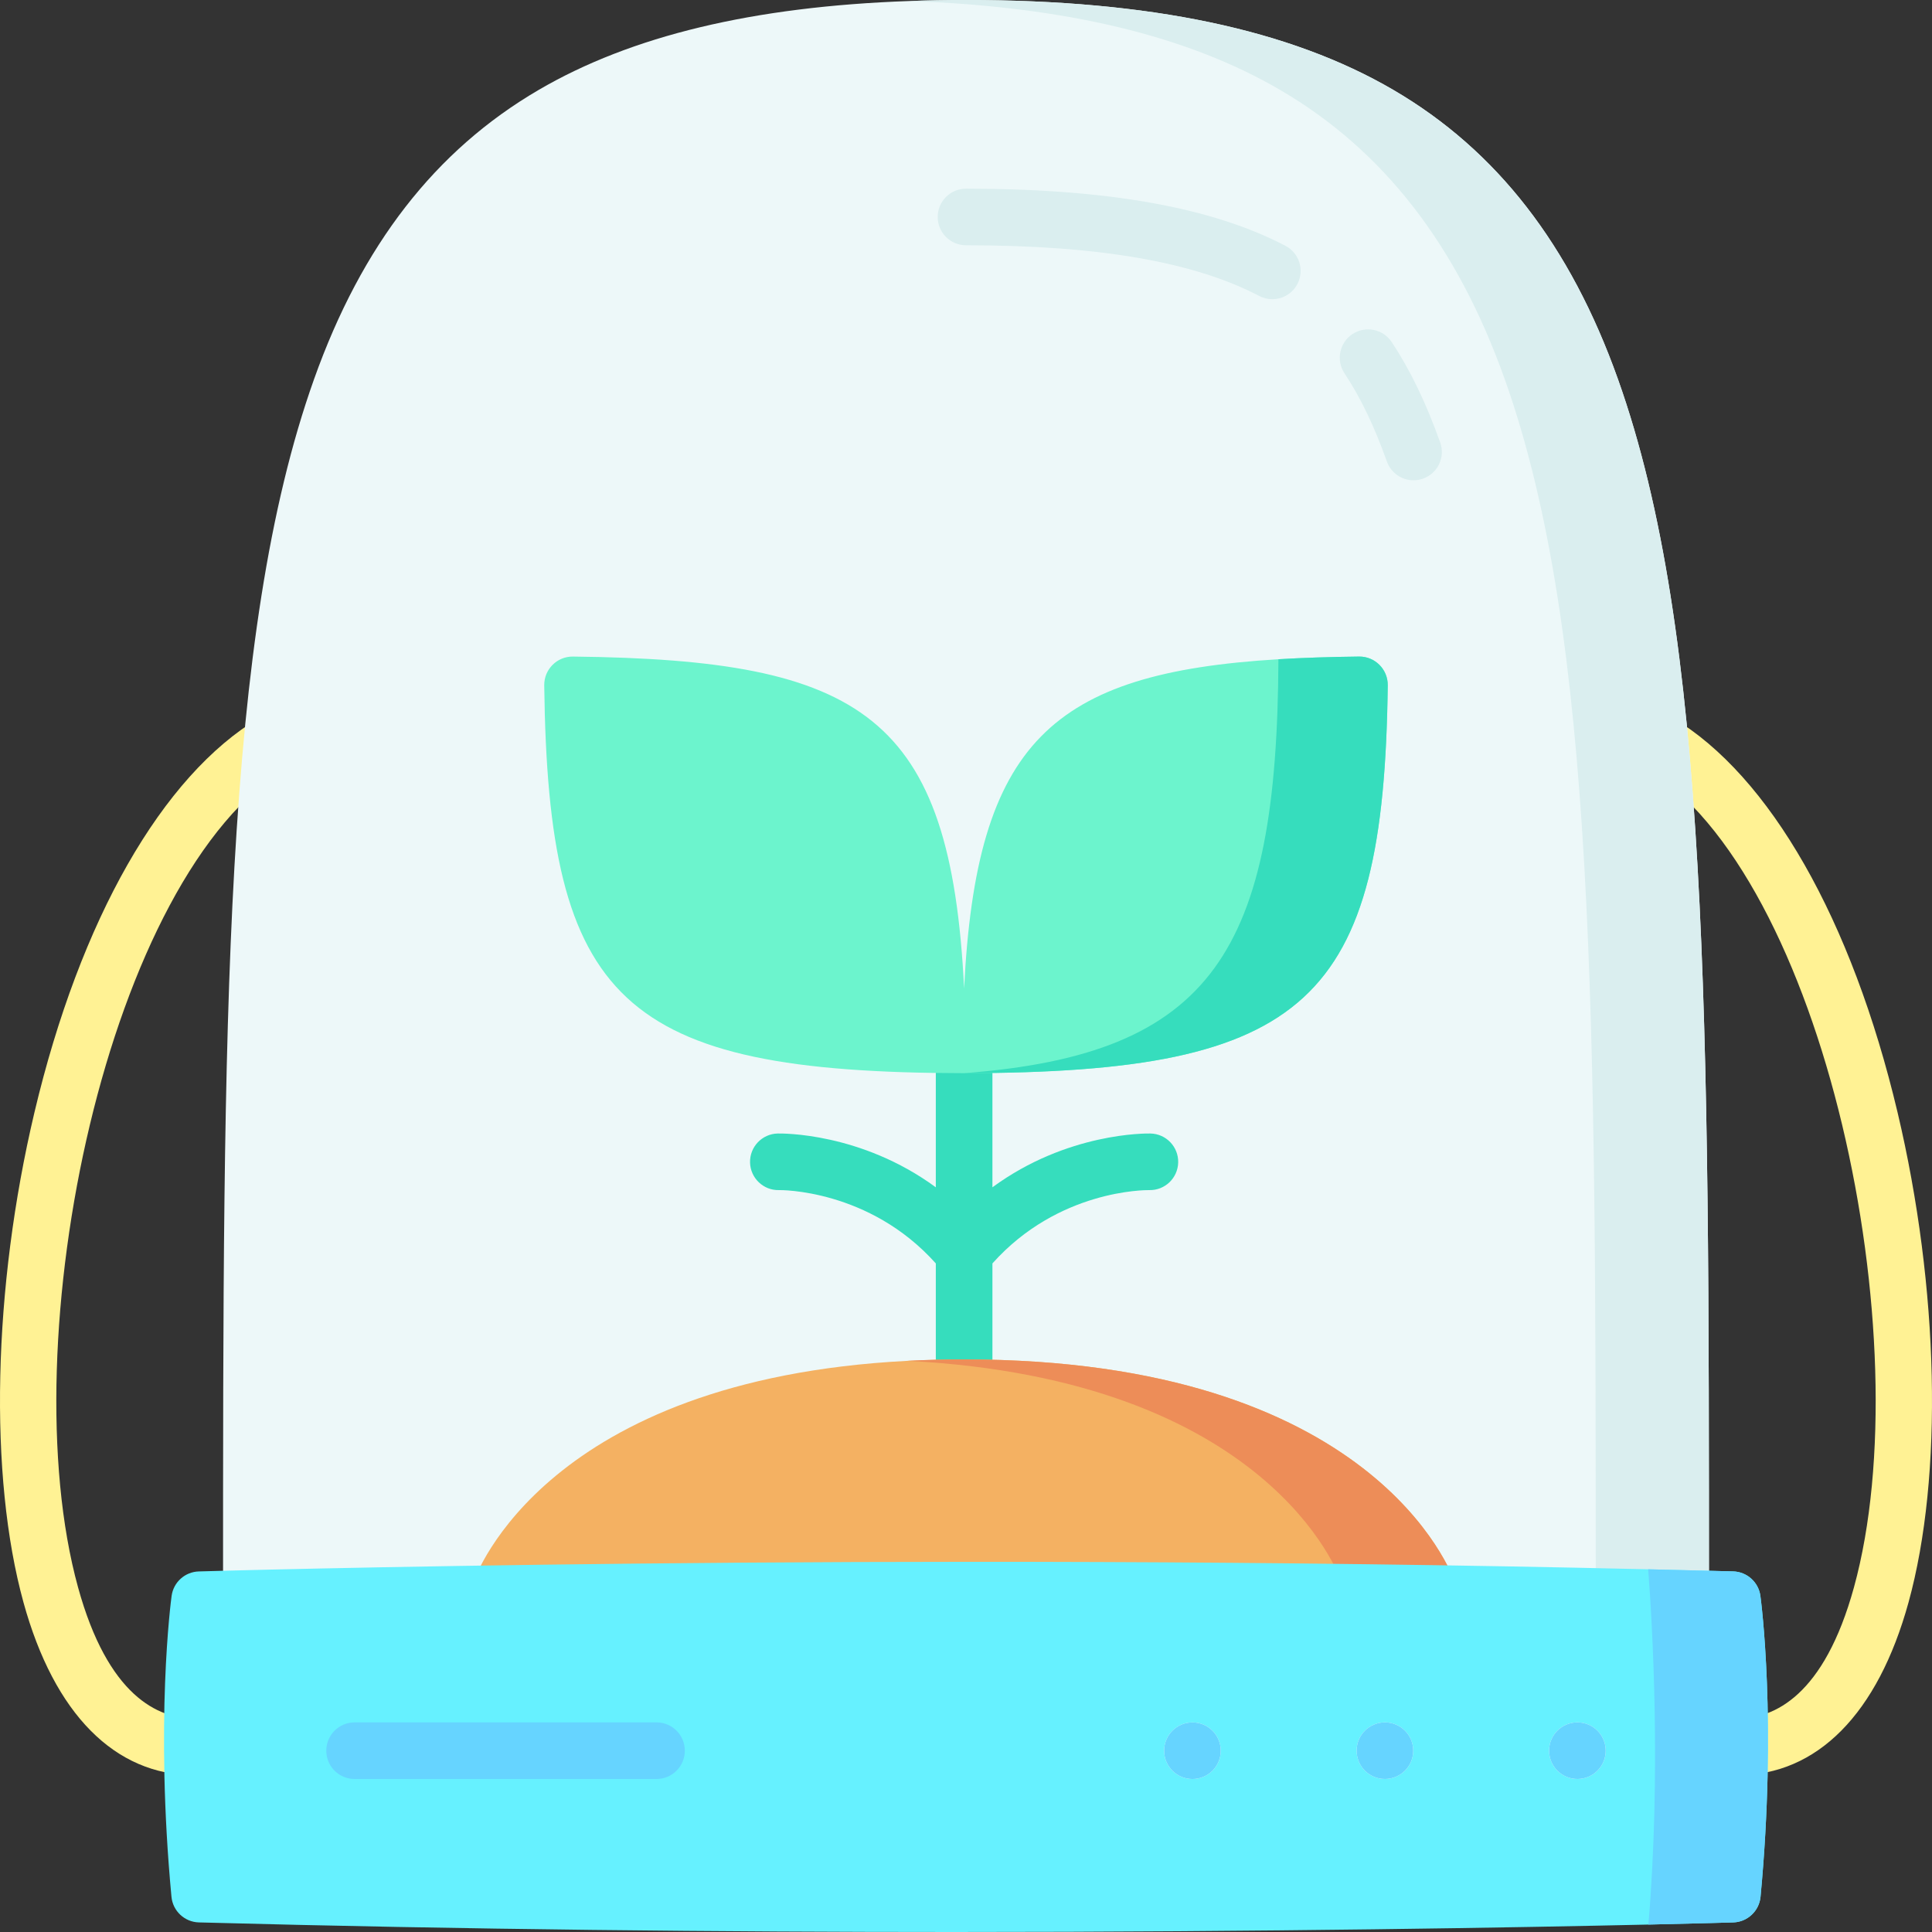
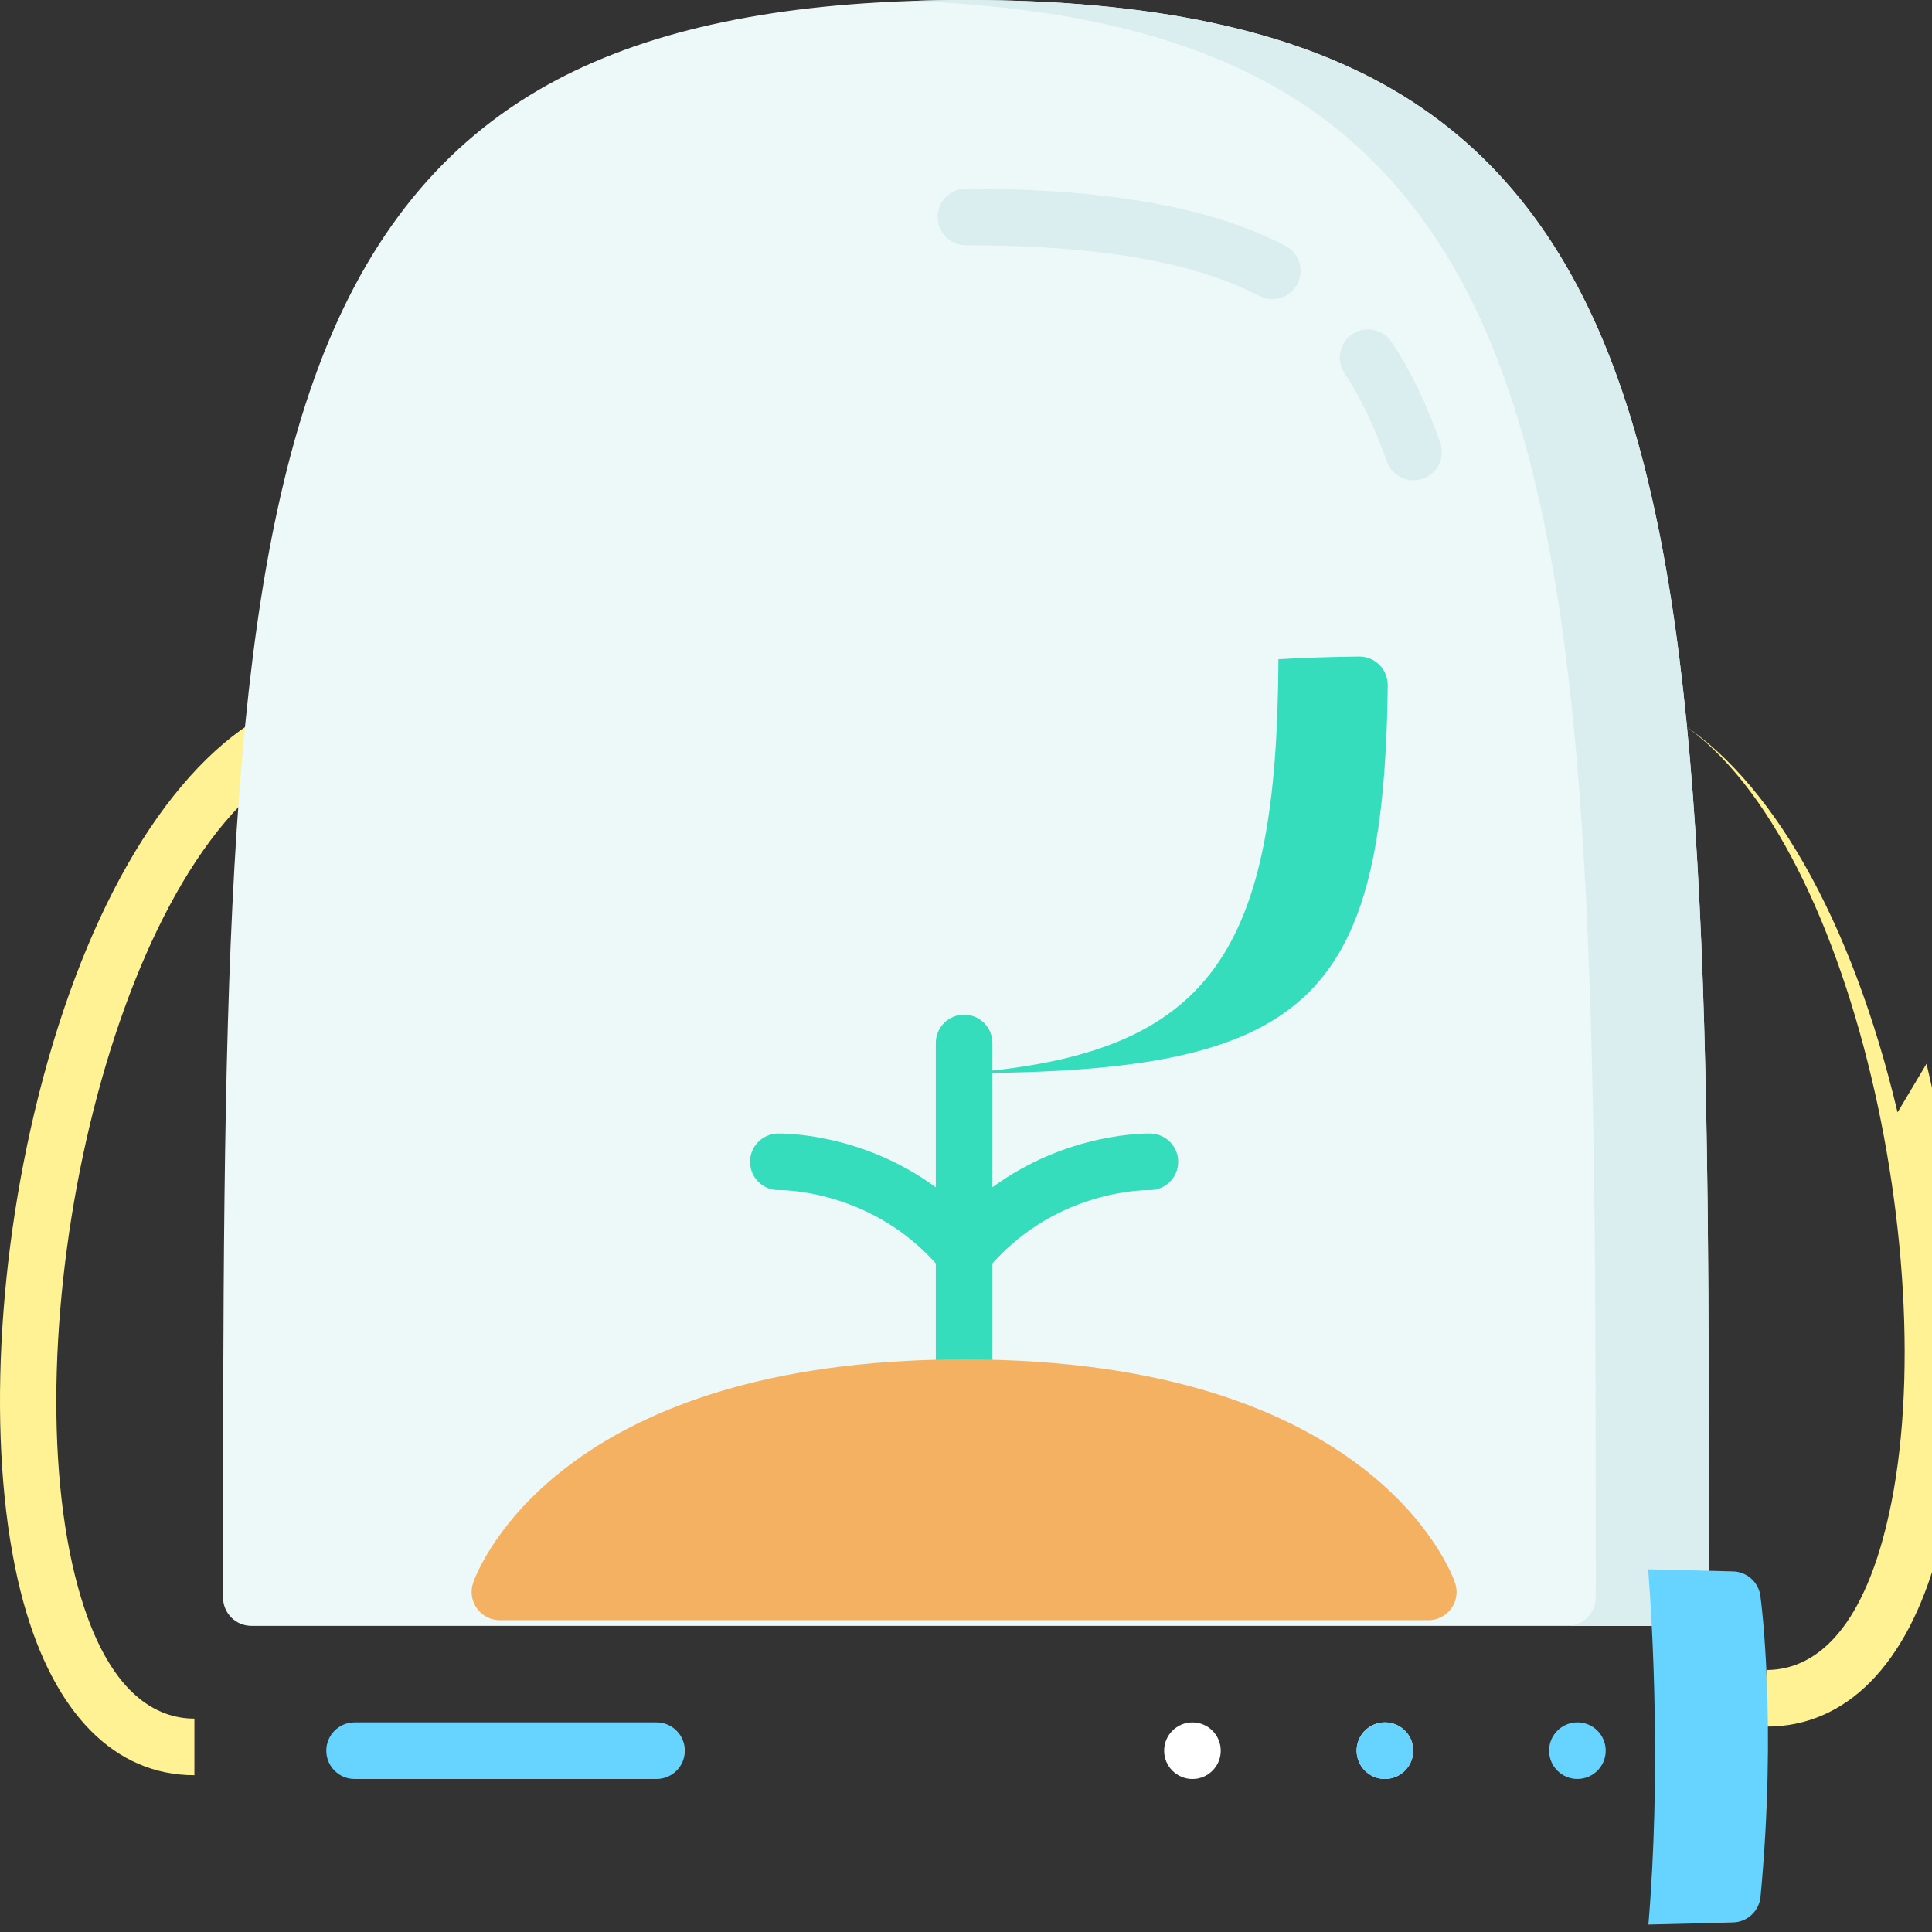
<svg xmlns="http://www.w3.org/2000/svg" id="Layer_1" enable-background="new 0 0 512 512" height="512" viewBox="0 0 512 512" width="512">
  <rect x="0" y="0" width="512" height="512" fill="#333333" stroke="none" />
  <g>
    <g fill="#fff294">
      <path d="m9.128 294.792c-11.031 46.556-12.144 96.317-2.905 129.864 8.134 29.531 24.221 45.795 45.297 45.795v-15.001c-9.696 0-22.917-6.033-30.834-34.777-18.016-65.414 7.781-188.991 55.764-217.589l-7.68-12.885c-25.797 15.374-47.535 53.497-59.642 104.593z" />
-       <path d="m502.872 294.792c-12.107-51.096-33.845-89.218-59.642-104.593l-7.68 12.885c47.983 28.598 73.78 152.174 55.764 217.589-7.917 28.744-21.138 34.777-30.834 34.777v15.001c21.076 0 37.164-16.263 45.297-45.795 9.238-33.547 8.126-83.309-2.905-129.864z" />
+       <path d="m502.872 294.792c-12.107-51.096-33.845-89.218-59.642-104.593c47.983 28.598 73.78 152.174 55.764 217.589-7.917 28.744-21.138 34.777-30.834 34.777v15.001c21.076 0 37.164-16.263 45.297-45.795 9.238-33.547 8.126-83.309-2.905-129.864z" />
    </g>
    <path d="m452.888 423.367c0 4.14-3.36 7.5-7.501 7.5h-378.775c-4.14 0-7.501-3.36-7.501-7.5 0-153.646 0-255.16 24.112-322.873 12.661-35.571 32.133-60.652 59.506-76.653 24.563-14.351 56.816-22.111 98.27-23.571 4.87-.18 9.871-.27 15.001-.27 48.765 0 85.818 7.8 113.271 23.841 27.373 16.001 46.844 41.082 59.506 76.653 24.111 67.713 24.111 169.227 24.111 322.873z" fill="#edf8f9" />
    <path d="m452.888 423.367c0 4.14-3.36 7.5-7.501 7.5h-30.003c4.14 0 7.501-3.36 7.501-7.5 0-153.646 0-255.16-24.112-322.873-12.661-35.571-32.133-60.652-59.506-76.653-24.562-14.351-56.815-22.111-98.268-23.571 4.87-.18 9.871-.27 15.001-.27 48.765 0 85.818 7.8 113.271 23.841 27.373 16.001 46.844 41.082 59.506 76.653 24.111 67.713 24.111 169.227 24.111 322.873z" fill="#daeeef" />
    <g fill="#daeeef">
      <path d="m381.669 117.266c-3.748-10.528-7.957-19.238-12.866-26.627-2.292-3.449-6.946-4.387-10.399-2.096-3.45 2.293-4.388 6.948-2.096 10.398 4.224 6.356 7.897 13.995 11.23 23.355 1.093 3.071 3.983 4.987 7.066 4.987.835 0 1.684-.141 2.516-.437 3.901-1.388 5.939-5.678 4.549-9.58z" />
      <path d="m340.66 65.144c-19.46-10.189-47.152-15.143-84.66-15.143-4.143 0-7.501 3.358-7.501 7.5s3.358 7.5 7.501 7.5c35.025 0 60.441 4.393 77.701 13.431 1.111.582 2.301.857 3.474.857 2.7 0 5.311-1.463 6.651-4.022 1.921-3.669.504-8.201-3.166-10.123z" />
    </g>
    <path d="m304.91 300.392c-1.081-.024-22.066-.315-41.909 14.256v-38.251c0-4.142-3.358-7.5-7.501-7.5s-7.501 3.358-7.501 7.5v38.251c-19.844-14.57-40.83-14.277-41.909-14.256-4.141.099-7.418 3.536-7.32 7.678.099 4.141 3.535 7.424 7.678 7.319.241-.016 23.889-.327 41.551 19.434v27.932c0 4.142 3.358 7.5 7.501 7.5s7.501-3.358 7.501-7.5v-27.933c17.441-19.53 40.494-19.44 41.578-19.433 4.139.092 7.551-3.188 7.651-7.32.098-4.141-3.179-7.578-7.32-7.677z" fill="#36ddbd" />
    <path d="m384.612 426.247c-1.41 1.97-3.68 3.13-6.101 3.13h-246.023c-2.42 0-4.69-1.16-6.101-3.13-1.41-1.96-1.78-4.49-1-6.78.78-2.3 19.462-53.902 115.111-58.832 4.8-.25 9.801-.38 15.001-.38 108.73 0 129.292 56.792 130.112 59.212.781 2.289.411 4.82-.999 6.78z" fill="#f4b162" />
-     <path d="m384.612 426.247c-1.41 1.97-3.68 3.13-6.101 3.13h-30.003c2.42 0 4.69-1.16 6.101-3.13 1.41-1.96 1.78-4.49 1-6.78-.78-2.3-19.462-53.902-115.111-58.832 4.8-.25 9.801-.38 15.001-.38 108.73 0 129.292 56.792 130.112 59.212.781 2.289.411 4.82-.999 6.78z" fill="#ed8d58" />
-     <path d="m367.77 181.617c-1.03 83.703-21.152 102.644-112.271 102.784-91.119-.14-110.24-19.081-111.27-102.784-.05-4.23 3.39-7.67 7.611-7.62 76.807.85 100.089 15.541 103.66 87.933 3.22-65.203 23.232-83.593 83.298-87.223 6.621-.4 13.731-.62 21.362-.71 4.22-.051 7.66 3.389 7.61 7.62z" fill="#6cf4cd" />
    <path d="m367.77 181.617c-1.03 83.703-21.152 102.644-112.271 102.784 66.066-4.99 82.948-32.561 83.298-109.694 6.621-.4 13.731-.62 21.362-.71 4.221-.051 7.661 3.389 7.611 7.62z" fill="#36ddbd" />
-     <path d="m466.56 502.67c-.36 3.76-3.46 6.68-7.241 6.79-.38.01-8.321.25-22.472.57-33.133.74-100.319 1.97-184.117 1.97-60.246 0-129.072-.63-200.019-2.54-3.8-.1-6.911-3.02-7.271-6.79-4.37-46.382-.15-78.403.04-79.743.49-3.63 3.54-6.37 7.201-6.48 1.86-.06 181.347-5.31 384.106-.57 7.471.17 14.971.36 22.502.56 3.68.1 6.741 2.85 7.231 6.49.19 1.34 4.41 33.361.04 79.743z" fill="#66f1ff" />
    <g>
      <path d="m316.011 471.456c-4.143 0-7.502-3.358-7.502-7.501s3.359-7.501 7.502-7.501 7.501 3.358 7.501 7.501-3.358 7.501-7.501 7.501z" fill="#fff" />
      <path d="m367.021 471.446c-4.143 0-7.502-3.358-7.502-7.501s3.359-7.501 7.502-7.501 7.501 3.358 7.501 7.501-3.358 7.501-7.501 7.501z" fill="#fff" />
-       <path d="m418.03 471.446c-4.143 0-7.502-3.358-7.502-7.501s3.359-7.501 7.502-7.501 7.501 3.358 7.501 7.501-3.358 7.501-7.501 7.501z" fill="#fff" />
      <g fill="#66d4ff">
        <path d="m173.985 456.45h-80.015c-4.143 0-7.501 3.358-7.501 7.501s3.358 7.501 7.501 7.501h80.015c4.143 0 7.501-3.358 7.501-7.501s-3.358-7.501-7.501-7.501z" />
-         <path d="m316.011 456.454c-4.143 0-7.502 3.358-7.502 7.501s3.359 7.501 7.502 7.501 7.501-3.358 7.501-7.501-3.358-7.501-7.501-7.501z" />
        <path d="m367.021 456.445c-4.143 0-7.502 3.358-7.502 7.501s3.359 7.501 7.502 7.501 7.501-3.358 7.501-7.501-3.358-7.501-7.501-7.501z" />
        <path d="m418.03 456.445c-4.143 0-7.502 3.358-7.502 7.501s3.359 7.501 7.502 7.501 7.501-3.358 7.501-7.501-3.358-7.501-7.501-7.501z" />
      </g>
    </g>
    <path d="m466.56 502.67c-.36 3.76-3.46 6.68-7.241 6.79-.38.01-8.321.25-22.472.57 3.34-39.942 1.12-78.683-.06-94.154 7.471.17 14.971.36 22.502.56 3.68.1 6.741 2.85 7.231 6.49.19 1.341 4.41 33.362.04 79.744z" fill="#66d4ff" />
  </g>
</svg>